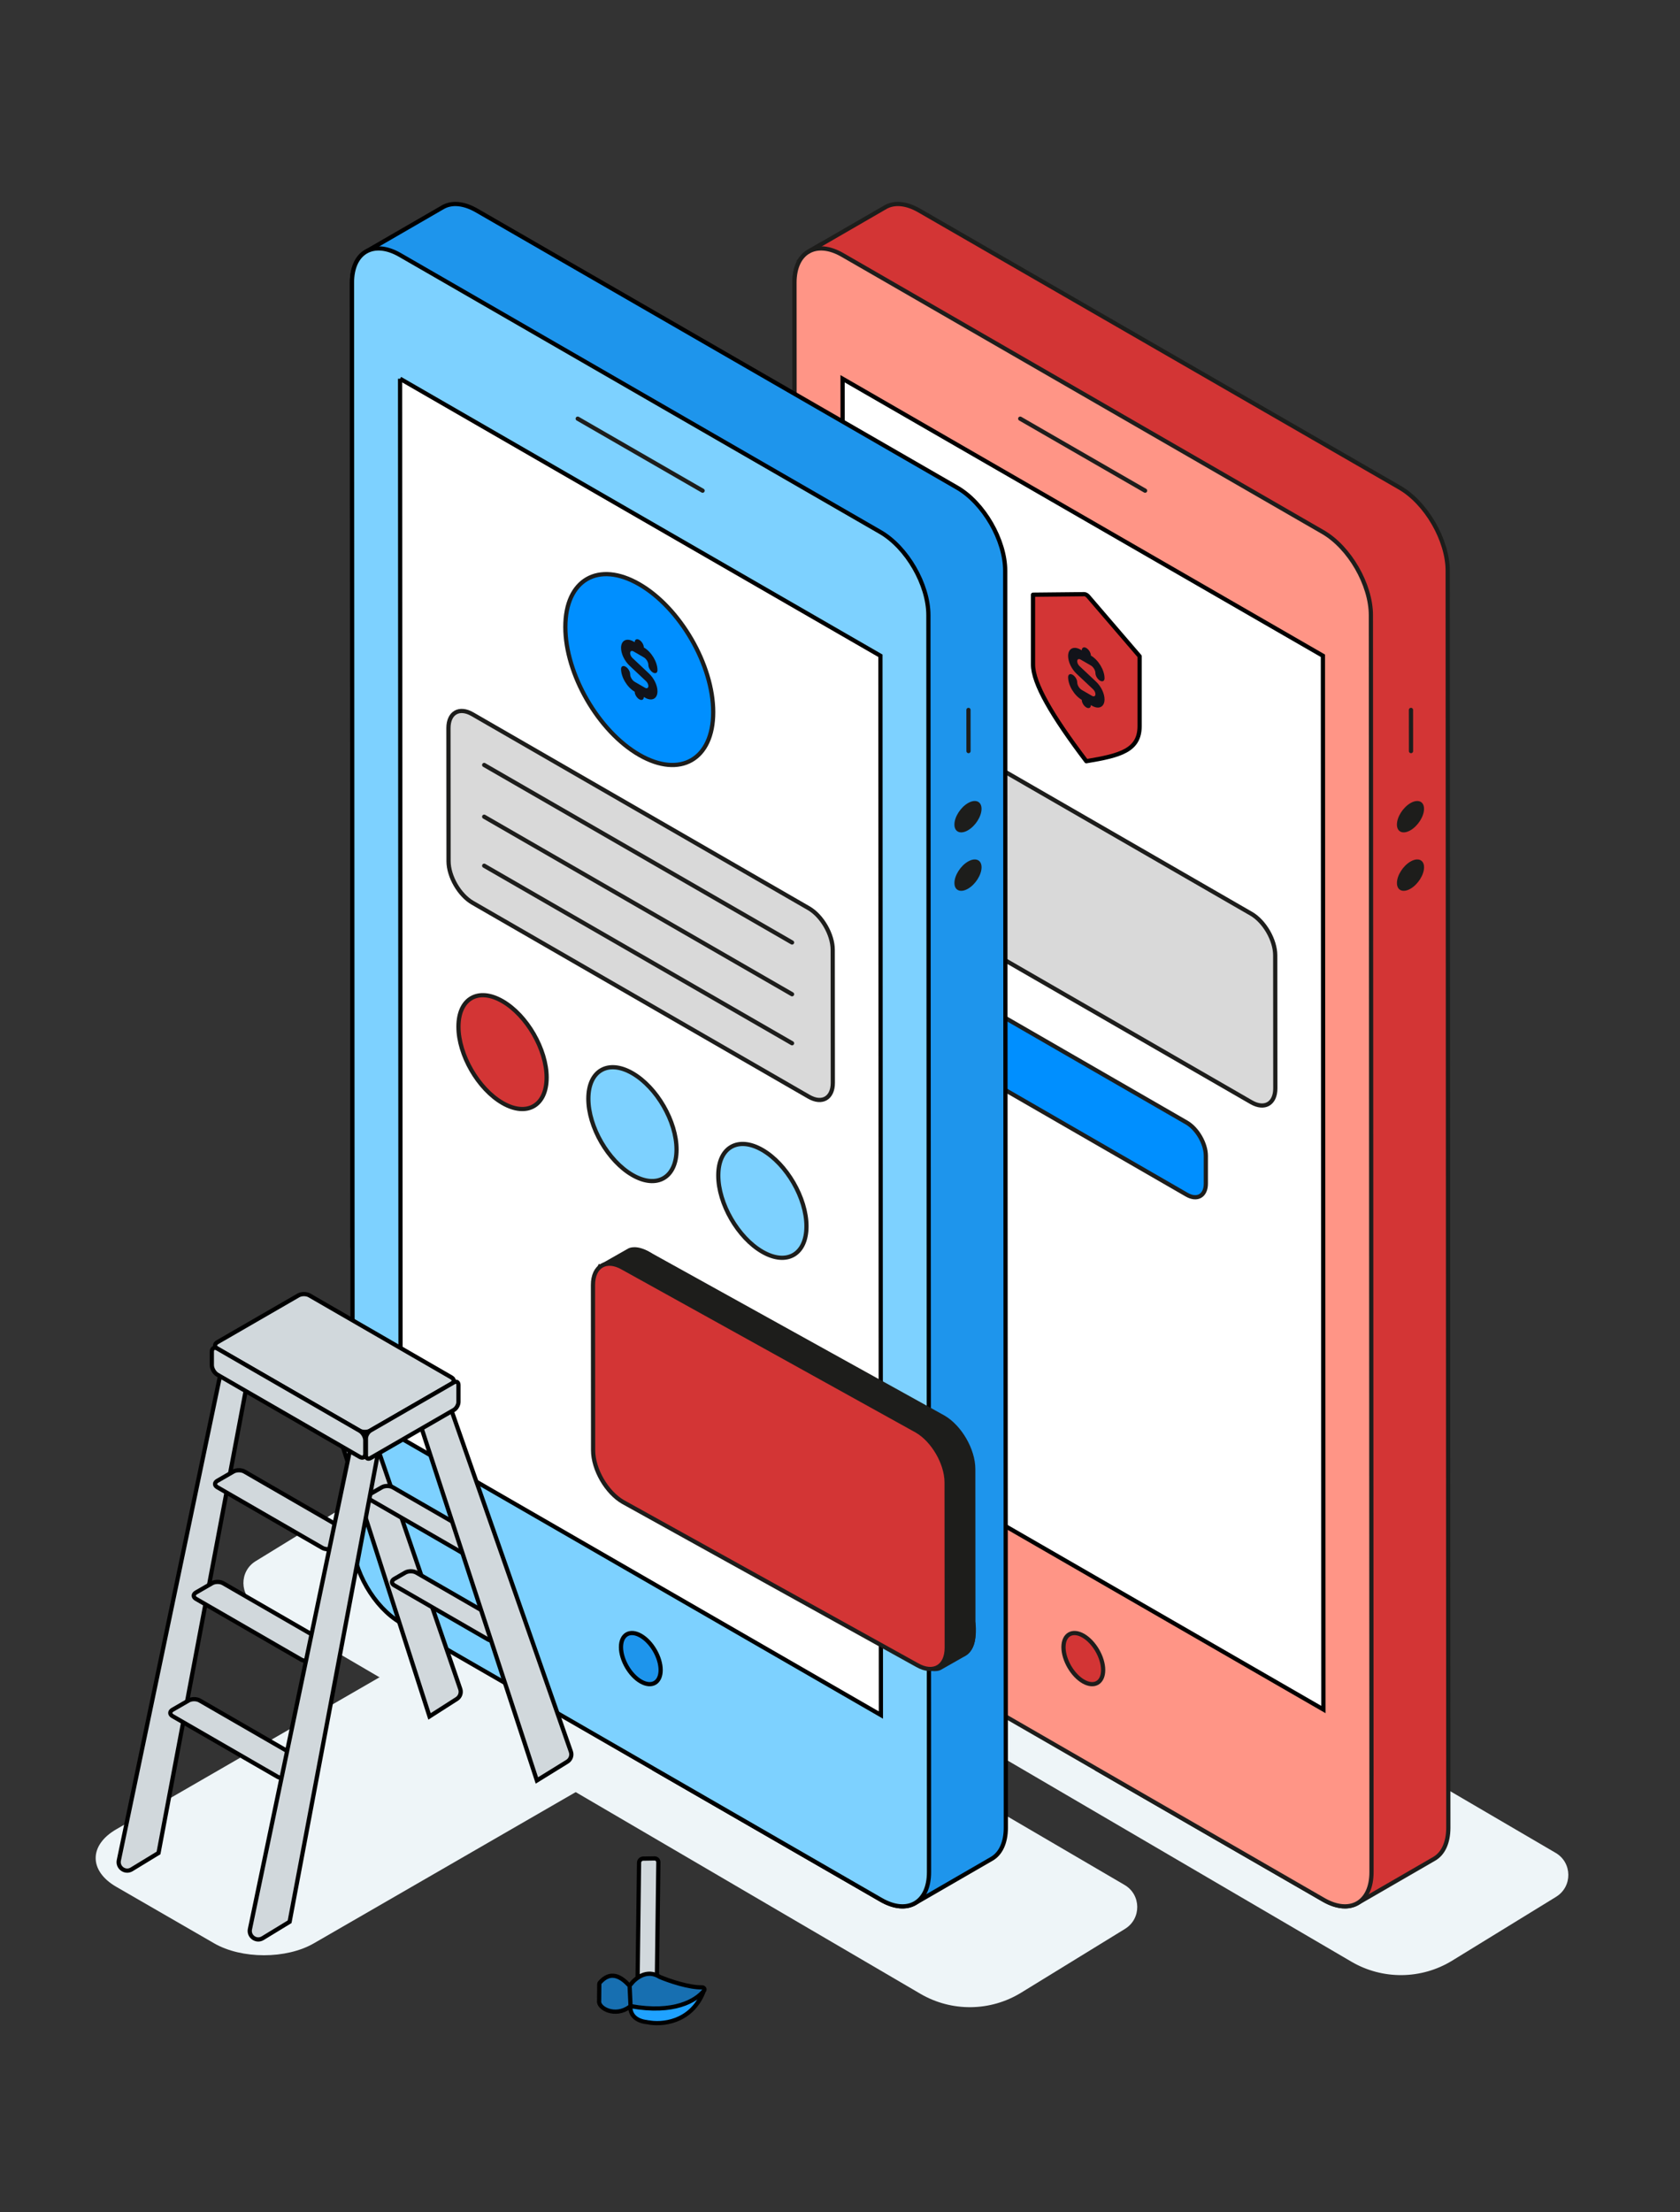
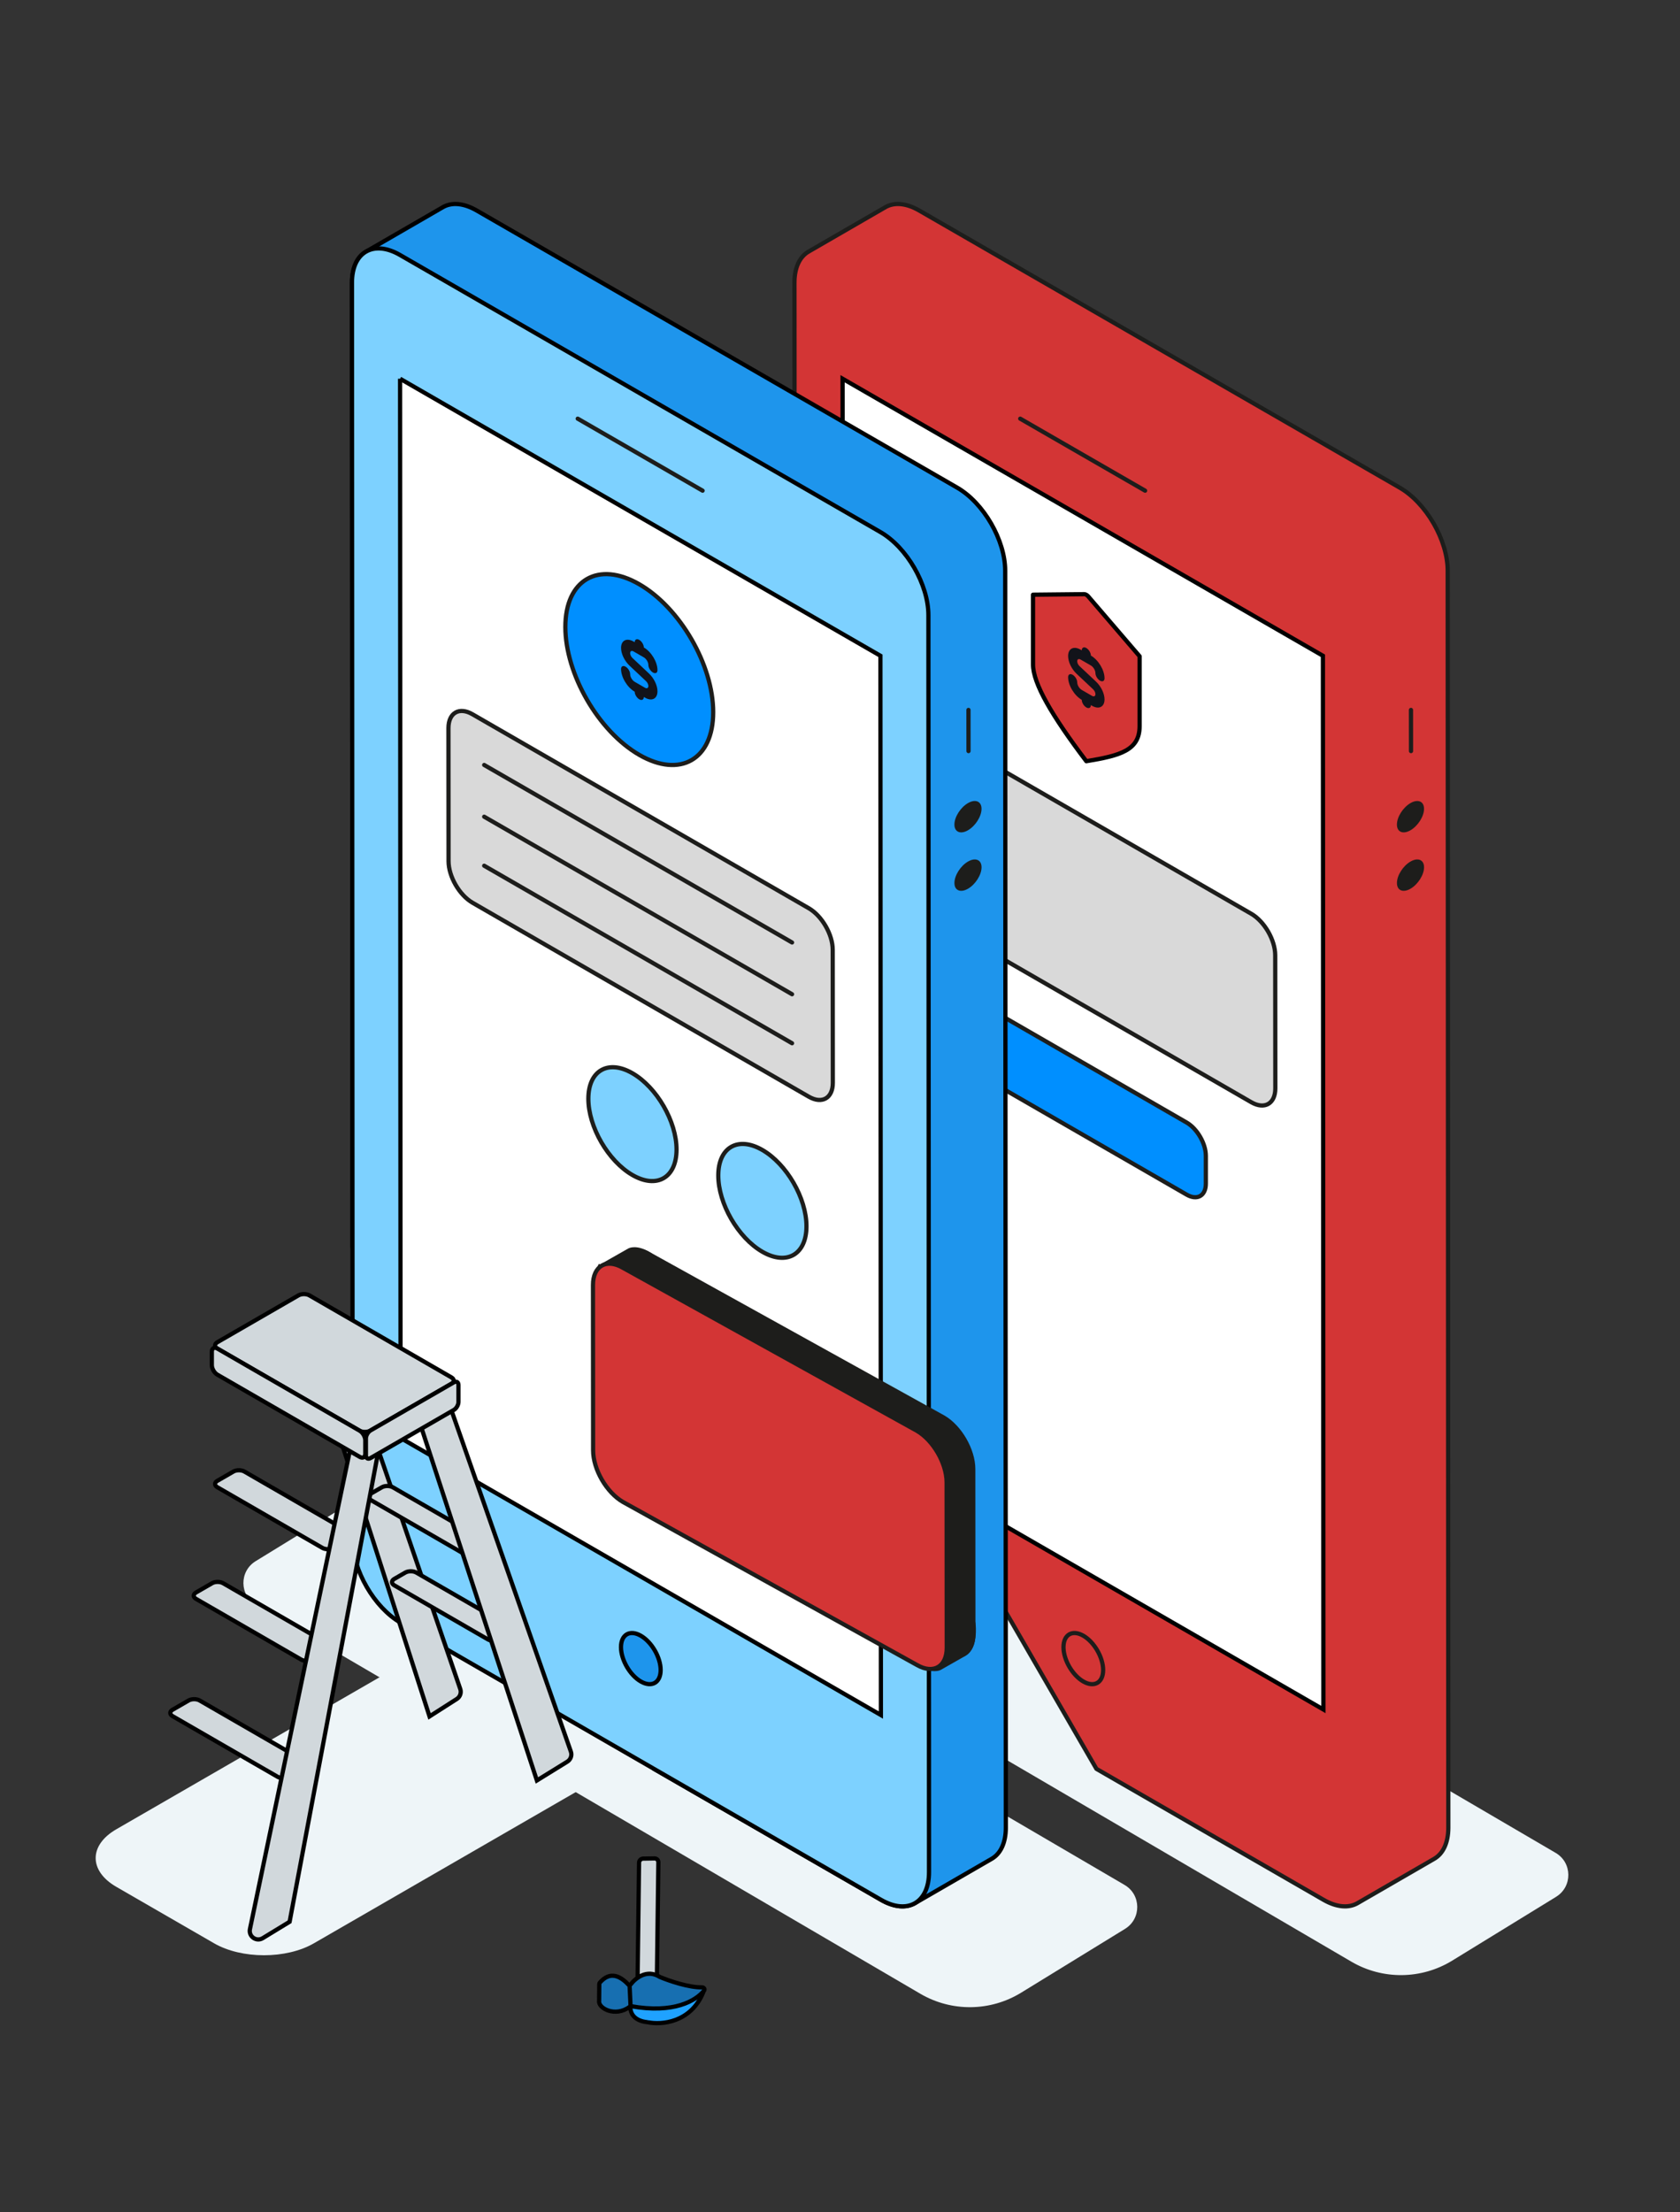
<svg xmlns="http://www.w3.org/2000/svg" id="Warstwa_20" data-name="Warstwa 20" viewBox="0 0 796 1048">
  <rect x="0" y="0" width="796" height="1048" fill="#333333" stroke="none" />
  <defs>
    <style>
      .cls-1 {
        fill: #eef5f8;
      }

      .cls-2 {
        fill: #1fa2ff;
      }

      .cls-2, .cls-3, .cls-4, .cls-5, .cls-6, .cls-7, .cls-8, .cls-9, .cls-10, .cls-11, .cls-12, .cls-13, .cls-14, .cls-15, .cls-16 {
        stroke-width: 2px;
      }

      .cls-2, .cls-4, .cls-6, .cls-9, .cls-11, .cls-15, .cls-16 {
        stroke: #000;
      }

      .cls-3, .cls-5, .cls-7, .cls-8, .cls-10, .cls-12, .cls-13, .cls-14 {
        stroke: #1d1d1b;
      }

      .cls-3, .cls-5, .cls-7, .cls-8, .cls-12, .cls-13, .cls-14 {
        stroke-miterlimit: 10;
      }

      .cls-3, .cls-17 {
        fill: #1d1d1b;
      }

      .cls-4, .cls-12 {
        fill: #7dd1ff;
      }

      .cls-5 {
        fill: #d9d9d9;
      }

      .cls-6, .cls-8 {
        fill: #d33535;
      }

      .cls-6, .cls-10 {
        stroke-linejoin: round;
      }

      .cls-7, .cls-10 {
        fill: none;
        stroke-linecap: round;
      }

      .cls-18 {
        fill: #12131a;
        fill-rule: evenodd;
      }

      .cls-9 {
        fill: #1e95ec;
      }

      .cls-11 {
        fill: #fff;
      }

      .cls-13 {
        fill: #008fff;
      }

      .cls-14 {
        fill: #ff9586;
      }

      .cls-15 {
        fill: #d1d8dc;
      }

      .cls-16 {
        fill: #176fb1;
      }
    </style>
  </defs>
  <path class="cls-1" d="M533.06,913.72c7.8-4.79,7.68-16.17-.22-20.79l-314.73-184.11c-14.8-8.66-33.16-8.46-47.77.51l-49.23,30.23c-7.8,4.79-7.68,16.17.22,20.79l314.73,184.12c14.8,8.66,33.16,8.46,47.77-.51l49.23-30.23Z" />
  <path class="cls-1" d="M737.31,898.53c7.8-4.79,7.68-16.17-.22-20.79l-314.73-184.11c-14.8-8.66-33.16-8.46-47.77.51l-49.23,30.23c-7.8,4.79-7.68,16.17.22,20.79l314.73,184.12c14.8,8.66,33.16,8.46,47.77-.51l49.23-30.23Z" />
  <path class="cls-8" d="M383.09,119.2l36.39-21.04c4.12-2.38,9.8-2.05,16.09,1.59l227.59,131.24c12.56,7.24,22.77,24.89,22.77,39.4l.3,595.39c0,7.25-2.54,12.36-6.65,14.74l-36.39,21.04c-4.12,2.38-9.81,2.03-16.09-1.59l-107.6-62.04-142.84-247.11-.24-456.9c0-7.25,2.55-12.34,6.67-14.72Z" />
-   <path class="cls-14" d="M383.09,119.2c4.12-2.38,9.8-2.05,16.09,1.59l13.65,7.86,213.94,123.38c12.56,7.24,22.77,24.89,22.77,39.4l.29,579.62v15.77c.02,7.25-2.52,12.36-6.64,14.74-4.12,2.38-9.81,2.03-16.09-1.59l-107.6-62.04-119.99-69.2c-12.56-7.24-22.77-24.89-22.77-39.4l-.07-138.52-.24-456.9c0-7.25,2.55-12.34,6.67-14.72Z" />
  <path class="cls-11" d="M399.22,179.41l227.59,131.24.23,499.17-227.59-131.24-.23-499.17Z" />
  <path class="cls-8" d="M503.89,780.29c0-5.98,4.21-8.41,9.39-5.43,5.18,2.98,9.4,10.28,9.4,16.26,0,5.98-4.21,8.41-9.39,5.43-5.18-2.98-9.4-10.28-9.4-16.26Z" />
  <path class="cls-10" d="M542.56,232.44l-59.17-34.11" />
  <path class="cls-5" d="M433.51,340.97l159.31,91.87c6.28,3.62,11.38,12.45,11.39,19.7l.05,63.04c0,7.25-5.09,10.19-11.37,6.57l-159.31-91.87c-6.28-3.62-11.38-12.45-11.39-19.7l-.05-63.04c0-7.25,5.09-10.2,11.37-6.57Z" />
  <path class="cls-13" d="M466.78,476.72l95.45,55.04c5.01,2.9,9.1,9.97,9.11,15.76v13.14c.02,5.79-4.08,8.16-9.09,5.26l-95.45-55.04c-5.01-2.9-9.1-9.97-9.11-15.76v-13.14c-.02-5.79,4.08-8.16,9.09-5.26Z" />
  <path class="cls-7" d="M668.53,336.3l.02,19.5" />
  <path class="cls-17" d="M668.3,408.13c3.55-2.05,6.44-.84,6.43,2.72,0,3.56-2.88,8.1-6.42,10.15-3.55,2.05-6.44.84-6.43-2.72,0-3.56,2.88-8.1,6.42-10.15Z" />
  <path class="cls-17" d="M668.29,380.44c3.55-2.05,6.44-.84,6.43,2.72,0,3.56-2.88,8.1-6.42,10.15-3.55,2.05-6.44.84-6.43-2.72,0-3.56,2.88-8.1,6.42-10.15Z" />
  <path class="cls-9" d="M173.43,119.2l36.39-21.04c4.12-2.38,9.8-2.05,16.09,1.59l227.59,131.24c12.56,7.24,22.77,24.89,22.77,39.4l.3,595.39c0,7.25-2.54,12.36-6.65,14.74l-36.39,21.04c-4.12,2.38-9.81,2.03-16.09-1.59l-107.6-62.04-142.84-247.11-.24-456.9c0-7.25,2.55-12.34,6.67-14.72Z" />
  <path class="cls-4" d="M173.43,119.2c4.12-2.38,9.8-2.05,16.09,1.59l13.65,7.86,213.94,123.38c12.56,7.24,22.77,24.89,22.77,39.4l.29,579.62v15.77c.02,7.25-2.52,12.36-6.64,14.74-4.12,2.38-9.81,2.03-16.09-1.59l-107.6-62.04-119.99-69.2c-12.56-7.24-22.77-24.89-22.77-39.4l-.07-138.52-.24-456.9c0-7.25,2.55-12.34,6.67-14.72Z" />
  <path class="cls-11" d="M189.56,179.41l227.59,131.24.23,501.79-227.59-131.24-.23-501.8Z" />
  <path class="cls-9" d="M294.23,780.29c0-5.98,4.21-8.41,9.39-5.43,5.18,2.98,9.4,10.28,9.4,16.26,0,5.98-4.21,8.41-9.39,5.43-5.18-2.98-9.4-10.28-9.4-16.26Z" />
  <path class="cls-12" d="M278.77,520.48c0-13.33,9.33-18.73,20.88-12.07,11.55,6.66,20.91,22.85,20.9,36.16,0,13.33-9.33,18.73-20.88,12.07-11.55-6.66-20.91-22.85-20.9-36.16Z" />
-   <path class="cls-8" d="M217.22,486.36c0-13.33,9.33-18.73,20.88-12.07,11.55,6.66,20.91,22.85,20.9,36.16,0,13.33-9.33,18.73-20.88,12.07-11.55-6.66-20.91-22.85-20.9-36.16Z" />
  <path class="cls-12" d="M340.33,556.83c0-13.33,9.33-18.73,20.88-12.07,11.55,6.66,20.91,22.85,20.9,36.16,0,13.33-9.33,18.73-20.88,12.07-11.55-6.66-20.91-22.85-20.9-36.16Z" />
  <path class="cls-10" d="M332.9,232.44l-59.17-34.11" />
  <path class="cls-5" d="M223.85,338.35l159.31,91.87c6.28,3.62,11.38,12.45,11.39,19.7l.05,63.04c0,7.25-5.09,10.19-11.37,6.57l-159.31-91.87c-6.28-3.62-11.38-12.45-11.39-19.7l-.05-63.04c0-7.25,5.09-10.2,11.37-6.57Z" />
  <path class="cls-7" d="M458.87,336.3l.02,19.5" />
  <path class="cls-17" d="M458.64,408.13c3.55-2.05,6.44-.84,6.43,2.72,0,3.56-2.88,8.1-6.42,10.15-3.55,2.05-6.44.84-6.43-2.72,0-3.56,2.88-8.1,6.42-10.15Z" />
  <path class="cls-10" d="M375.28,446.47l-145.87-84.09" />
  <path class="cls-10" d="M375.28,470.98l-145.87-84.09" />
  <path class="cls-10" d="M375.28,494.2l-145.87-84.09" />
  <path class="cls-17" d="M458.63,380.44c3.55-2.05,6.44-.84,6.43,2.72,0,3.56-2.88,8.1-6.42,10.15-3.55,2.05-6.44.84-6.43-2.72,0-3.56,2.88-8.1,6.42-10.15Z" />
  <g>
    <path class="cls-6" d="M515.7,282.61c-.62-.72-1.35-1.15-1.97-1.14l-24.27.25v33.09c0,8.95,8.99,24.33,25.25,45.79,16.27-2.68,25.25-5.21,25.25-16.63v-33.09l-24.27-28.27Z" />
    <path class="cls-18" d="M512.55,308.07c0-1.29.97-1.79,2.16-1.1,1.19.69,2.16,2.3,2.16,3.59,3.57,2.06,6.47,6.88,6.47,10.77,0,1.29-.97,1.79-2.16,1.1-1.19-.69-2.16-2.3-2.16-3.59s-.97-2.9-2.16-3.59l-2.16-1.25-2.71-1.56c-.89-.51-1.6-.15-1.6.82,0,.75.44,1.67,1.1,2.29l7.8,7.33c2.42,2.27,4.05,5.67,4.05,8.44,0,3.55-2.65,4.9-5.92,3.02l-.55-.32c0,1.29-.97,1.79-2.16,1.1-1.19-.69-2.16-2.3-2.16-3.59-3.57-2.06-6.47-6.89-6.47-10.77,0-1.29.97-1.79,2.16-1.1,1.19.69,2.16,2.3,2.16,3.59s.97,2.9,2.16,3.59l2.16,1.25,2.71,1.56c.89.51,1.6.15,1.6-.82,0-.75-.44-1.67-1.1-2.29l-7.8-7.33c-2.42-2.27-4.05-5.67-4.05-8.44,0-3.55,2.65-4.9,5.92-3.02l.55.32Z" />
  </g>
  <g>
    <g>
      <path class="cls-3" d="M307.7,594.2l139.28,77.21c7.8,4.5,14.14,15.46,14.15,24.47l.06,78.32c0,9.01-6.33,12.67-14.13,8.17l-139.28-77.21c-7.8-4.5-14.14-15.46-14.15-24.47l-.06-78.32c0-9.01,6.33-12.67,14.13-8.17Z" />
      <path class="cls-3" d="M284.06,600.32l14.14-8.04s3.28-1.88,9.49,1.92c7.77,4.75-3.24,11.54-3.24,11.54l-16.39,4.51s-8.22-1.48-4.01-9.94Z" />
      <path class="cls-3" d="M457.01,783.5l-11.75,6.68s-3.28,1.88-9.49-1.92c-7.77-4.75,3.24-11.54,3.24-11.54l22.27-6.96s1.21,10.45-4.26,13.75Z" />
    </g>
    <path class="cls-8" d="M295.09,600.55l139.28,77.21c7.8,4.5,14.14,15.46,14.15,24.47l.06,78.32c0,9.01-6.33,12.67-14.13,8.17l-139.28-77.21c-7.8-4.5-14.14-15.46-14.15-24.47l-.06-78.32c0-9.01,6.33-12.67,14.13-8.17Z" />
  </g>
  <g>
    <path class="cls-13" d="M267.87,296.99c-.01-22.36,15.64-31.4,35.01-20.23,19.37,11.17,35.06,38.31,35.04,60.62.01,22.36-15.64,31.4-35.01,20.23-19.37-11.17-35.06-38.31-35.04-60.62Z" />
    <path class="cls-18" d="M300.73,304.22c0-1.29.97-1.79,2.16-1.1,1.19.69,2.16,2.3,2.16,3.59,3.57,2.06,6.47,6.88,6.47,10.77,0,1.29-.97,1.79-2.16,1.1-1.19-.69-2.16-2.3-2.16-3.59s-.97-2.9-2.16-3.59l-2.16-1.25-2.71-1.56c-.89-.51-1.6-.15-1.6.82,0,.75.44,1.67,1.1,2.29l7.8,7.33c2.42,2.27,4.05,5.67,4.05,8.44,0,3.55-2.65,4.9-5.92,3.02l-.55-.32c0,1.29-.97,1.79-2.16,1.1-1.19-.69-2.16-2.3-2.16-3.59-3.57-2.06-6.47-6.89-6.47-10.77,0-1.29.97-1.79,2.16-1.1,1.19.69,2.16,2.3,2.16,3.59s.97,2.9,2.16,3.59l2.16,1.25,2.71,1.56c.89.51,1.6.15,1.6-.82,0-.75-.44-1.67-1.1-2.29l-7.8-7.33c-2.42-2.27-4.05-5.67-4.05-8.44,0-3.55,2.65-4.9,5.92-3.02l.55.32Z" />
  </g>
  <path class="cls-15" d="M311.94,882.2l-.87,68.78c-.03,1.03-.89,1.88-1.92,1.9l-5.41.09c-1.03.02-1.85-.8-1.82-1.84l.87-68.78c.03-1.03.89-1.88,1.92-1.9l5.41-.09c1.03-.02,1.85.8,1.82,1.84Z" />
  <g>
    <path class="cls-1" d="M55.11,866.55l124.36-71.8c13.04-7.53,34.19-7.53,47.23,0l46.36,26.76c13.04,7.53,13.04,19.74,0,27.27l-124.36,71.8c-13.04,7.53-34.19,7.53-47.23,0l-46.36-26.76c-13.04-7.53-13.04-19.74,0-27.27Z" />
-     <path class="cls-15" d="M104.95,648.5l12.91,2.62-42.75,226.65-12.74,7.77c-3.02,1.84-6.78-.81-6.06-4.28l48.63-232.76Z" />
    <path class="cls-15" d="M163.72,641.65l-12.9,7.59,52.69,163.85,12.92-8.26c1.57-1,2.25-2.95,1.65-4.71l-54.36-158.46Z" />
    <path class="cls-15" d="M186.15,704.56l44.41,25.64c1.45.84,1.45,2.19,0,3.03l-5.2,3c-1.45.84-3.8.84-5.25,0l-44.41-25.64c-1.45-.84-1.45-2.19,0-3.03l5.2-3c1.45-.84,3.8-.84,5.25,0Z" />
    <path class="cls-15" d="M197.26,744.96l44.41,25.64c1.45.84,1.45,2.19,0,3.03l-5.2,3c-1.45.84-3.8.84-5.25,0l-44.41-25.64c-1.45-.84-1.45-2.19,0-3.03l5.2-3c1.45-.84,3.8-.84,5.25,0Z" />
    <path class="cls-15" d="M115.82,697.11l49.76,28.73c1.45.84,1.45,2.19,0,3.03l-7.59,4.38c-1.45.84-3.8.84-5.25,0l-49.76-28.73c-1.45-.84-1.45-2.19,0-3.03l7.59-4.38c1.45-.84,3.8-.84,5.25,0Z" />
    <path class="cls-15" d="M105.72,750l49.76,28.73c1.45.84,1.45,2.19,0,3.03l-7.59,4.38c-1.45.84-3.8.84-5.25,0l-49.76-28.73c-1.45-.84-1.45-2.19,0-3.03l7.59-4.38c1.45-.84,3.8-.84,5.25,0Z" />
    <path class="cls-15" d="M212.52,664.16l-14.19,8.08,56.05,171.19,14.41-8.9c1.61-1,2.32-2.98,1.69-4.77l-57.96-165.6Z" />
    <path class="cls-15" d="M94.61,805.55l49.76,28.73c1.45.84,1.45,2.19,0,3.03l-7.59,4.38c-1.45.84-3.8.84-5.25,0l-49.76-28.73c-1.45-.84-1.45-2.19,0-3.03l7.59-4.38c1.45-.84,3.8-.84,5.25,0Z" />
    <path class="cls-15" d="M167.06,681.1l12.91,2.62-42.75,226.65-12.74,7.77c-3.02,1.84-6.78-.81-6.06-4.28l48.63-232.76Z" />
    <path class="cls-15" d="M146.63,613.66l67.26,38.83c1.45.84,1.45,2.19,0,3.03l-38.39,22.17c-1.45.84-3.8.84-5.25,0l-67.26-38.83c-1.45-.84-1.45-2.19,0-3.03l38.39-22.17c1.45-.84,3.8-.84,5.25,0Z" />
    <path class="cls-15" d="M102.99,638.83l67.47,38.95c1.45.84,2.62,2.87,2.62,4.54v6.32c0,1.67-1.17,2.35-2.62,1.51l-67.47-38.95c-1.45-.84-2.62-2.87-2.62-4.54v-6.32c0-1.67,1.17-2.35,2.62-1.51Z" />
    <path class="cls-15" d="M175.57,677.62l39.46-22.78c1.21-.7,2.19-.13,2.19,1.26v8.03c0,1.39-.98,3.09-2.19,3.79l-39.46,22.78c-1.21.7-2.19.13-2.19-1.26v-8.03c0-1.39.98-3.09,2.19-3.79Z" />
    <path class="cls-2" d="M306.99,957.97c-7.15-.65-8.49-5.01-8.27-7.37.02-.18.1-.35.21-.49l3.34-4c.17-.2.41-.33.67-.36l29.14-3.01c.74-.08,1.3.65,1.01,1.33-6,14.17-19.78,15.22-26.12,13.9Z" />
    <path class="cls-16" d="M298.76,950.33c20.7,3.74,30.95-2.63,34.83-7.32.55-.66-.07-1.59-.93-1.57-6.18.14-15.55-3.05-19.97-4.9-.05-.02-.1-.05-.15-.08-5.98-3.78-11.42.55-13.79,3.67-.26.35-.71.51-1.14.43-3.87-.68-4.78,2.87-4.73,4.85-.06,3.02,4.21,4.79,5.89,4.92Z" />
    <path class="cls-16" d="M284.18,939.22c5.1-5.85,9.95-2.95,13.88,1.23.16.17.26.4.27.64l.41,8.72c.01.32-.13.64-.39.83-6.9,5.13-14.89.65-14.49-2.68,0-.05.01-.1.01-.15l.08-7.96c0-.23.09-.46.24-.64Z" />
  </g>
</svg>